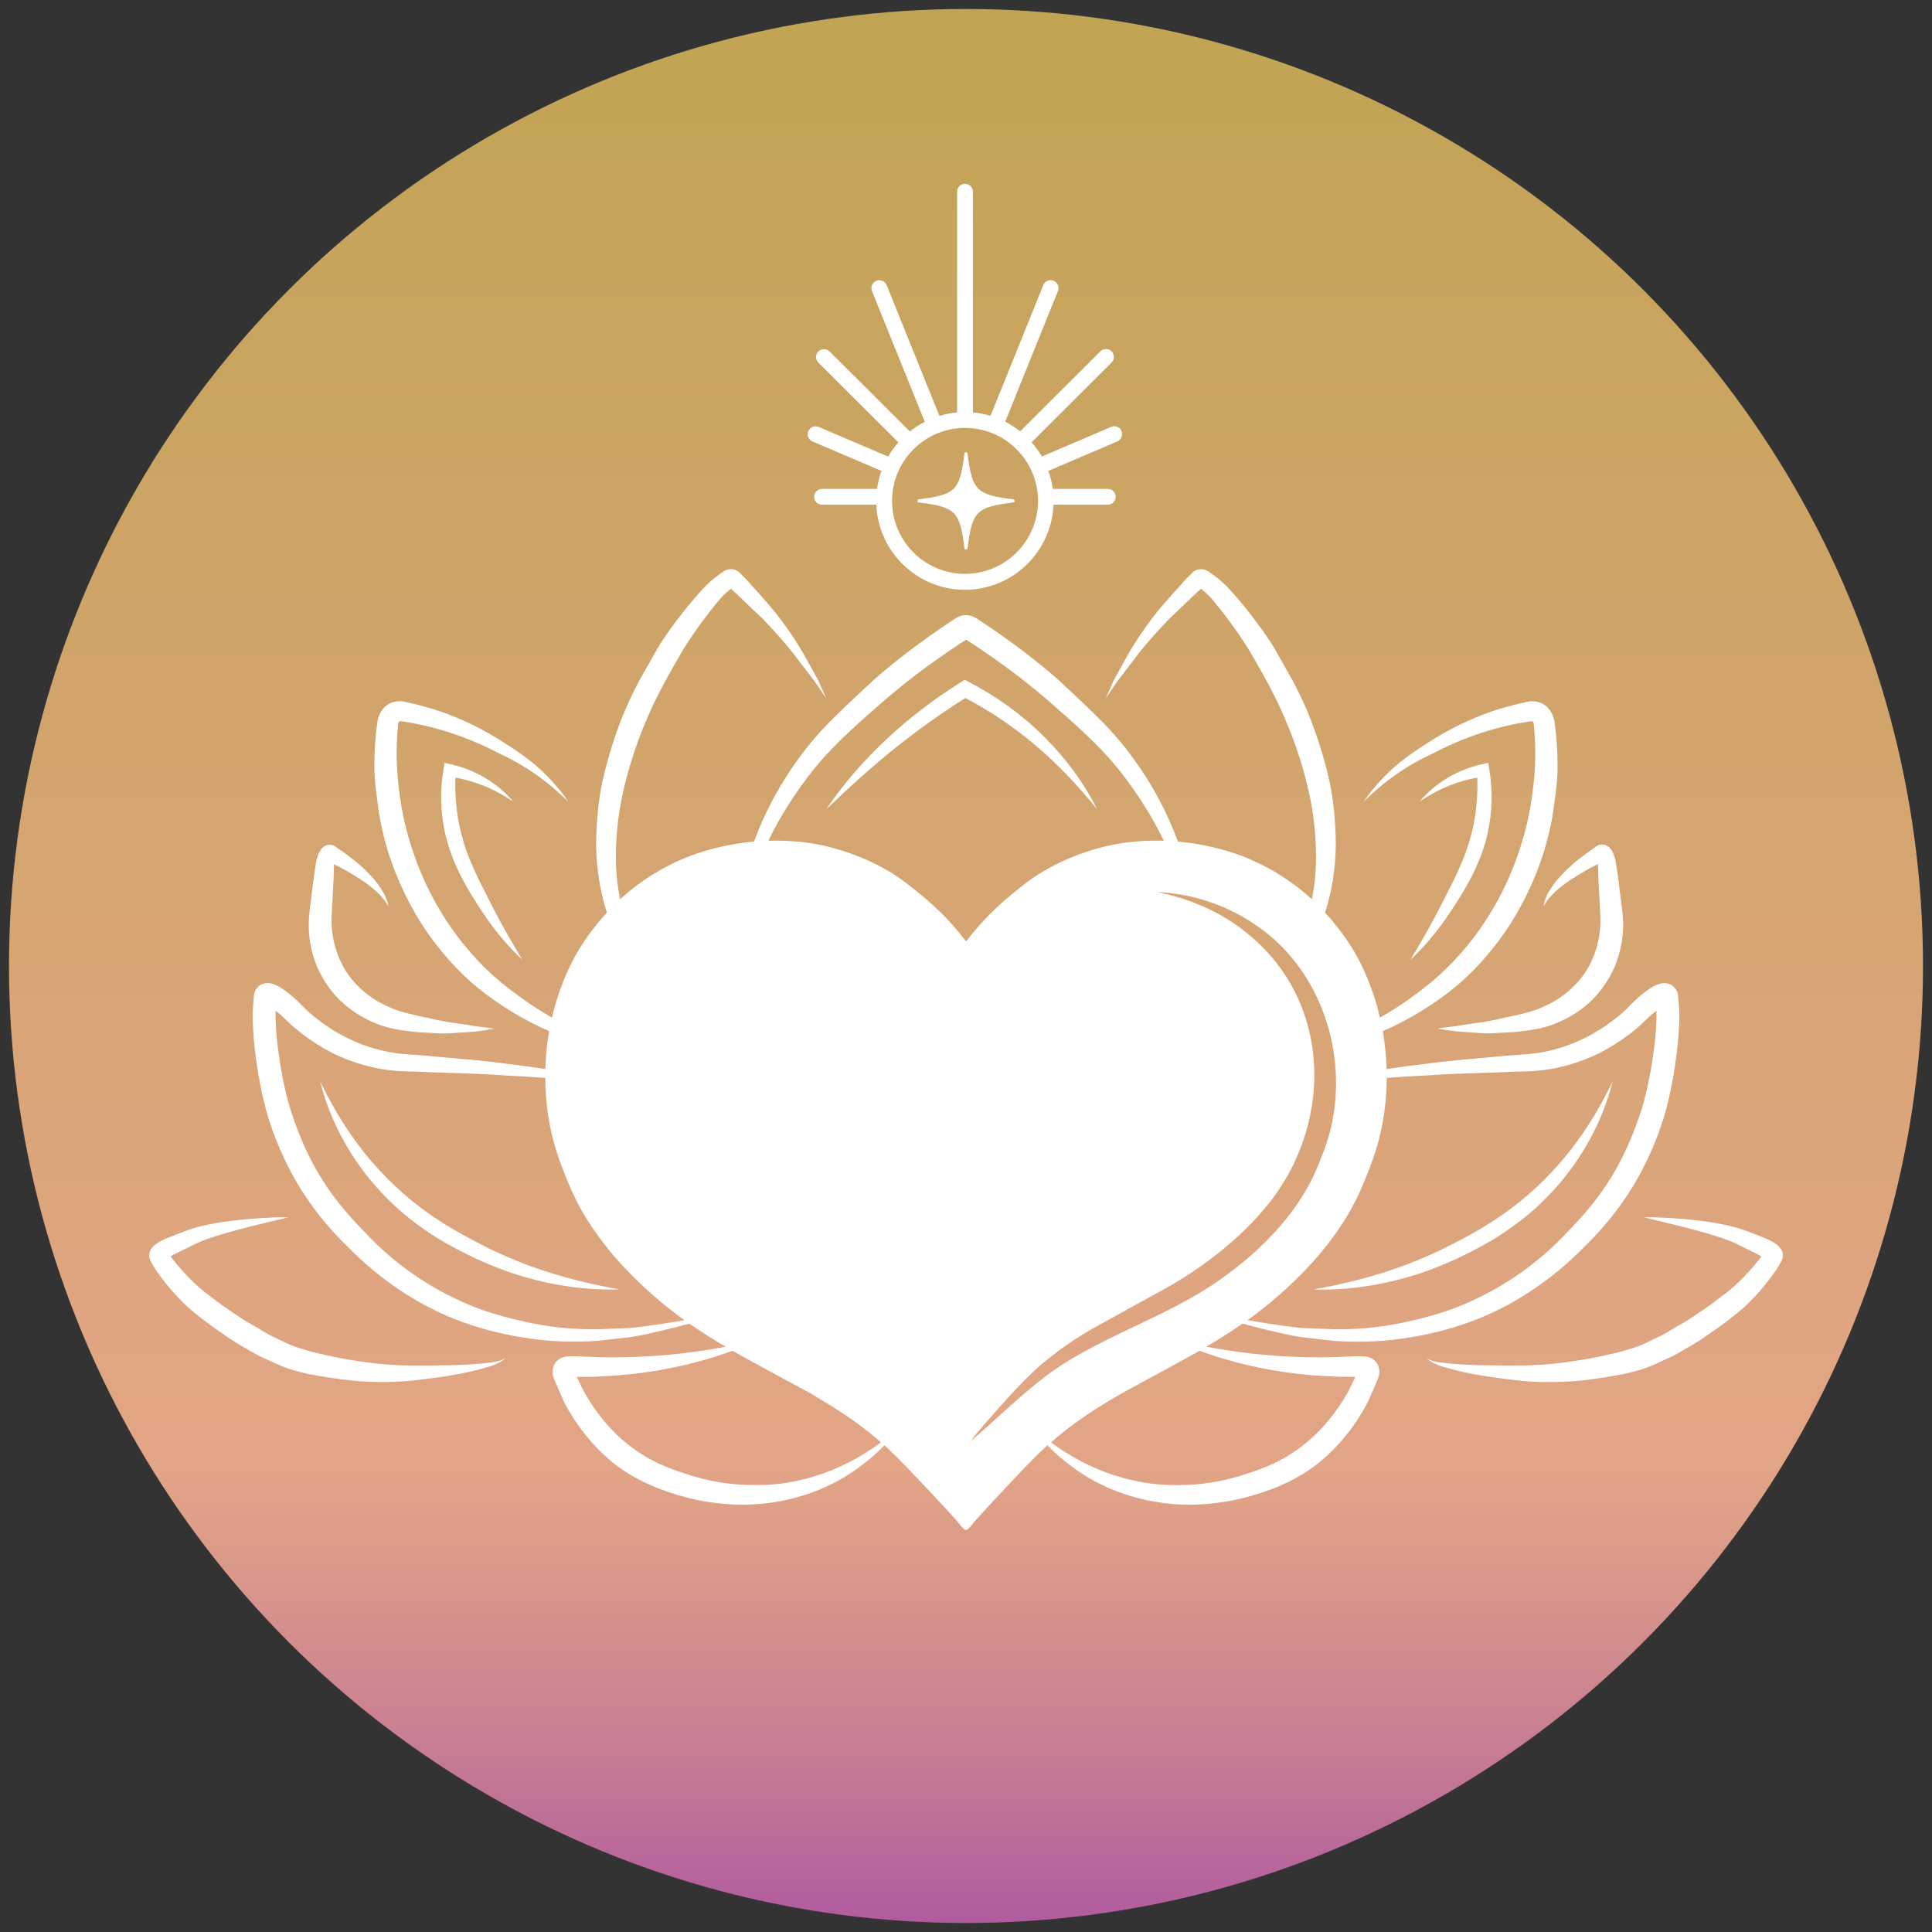
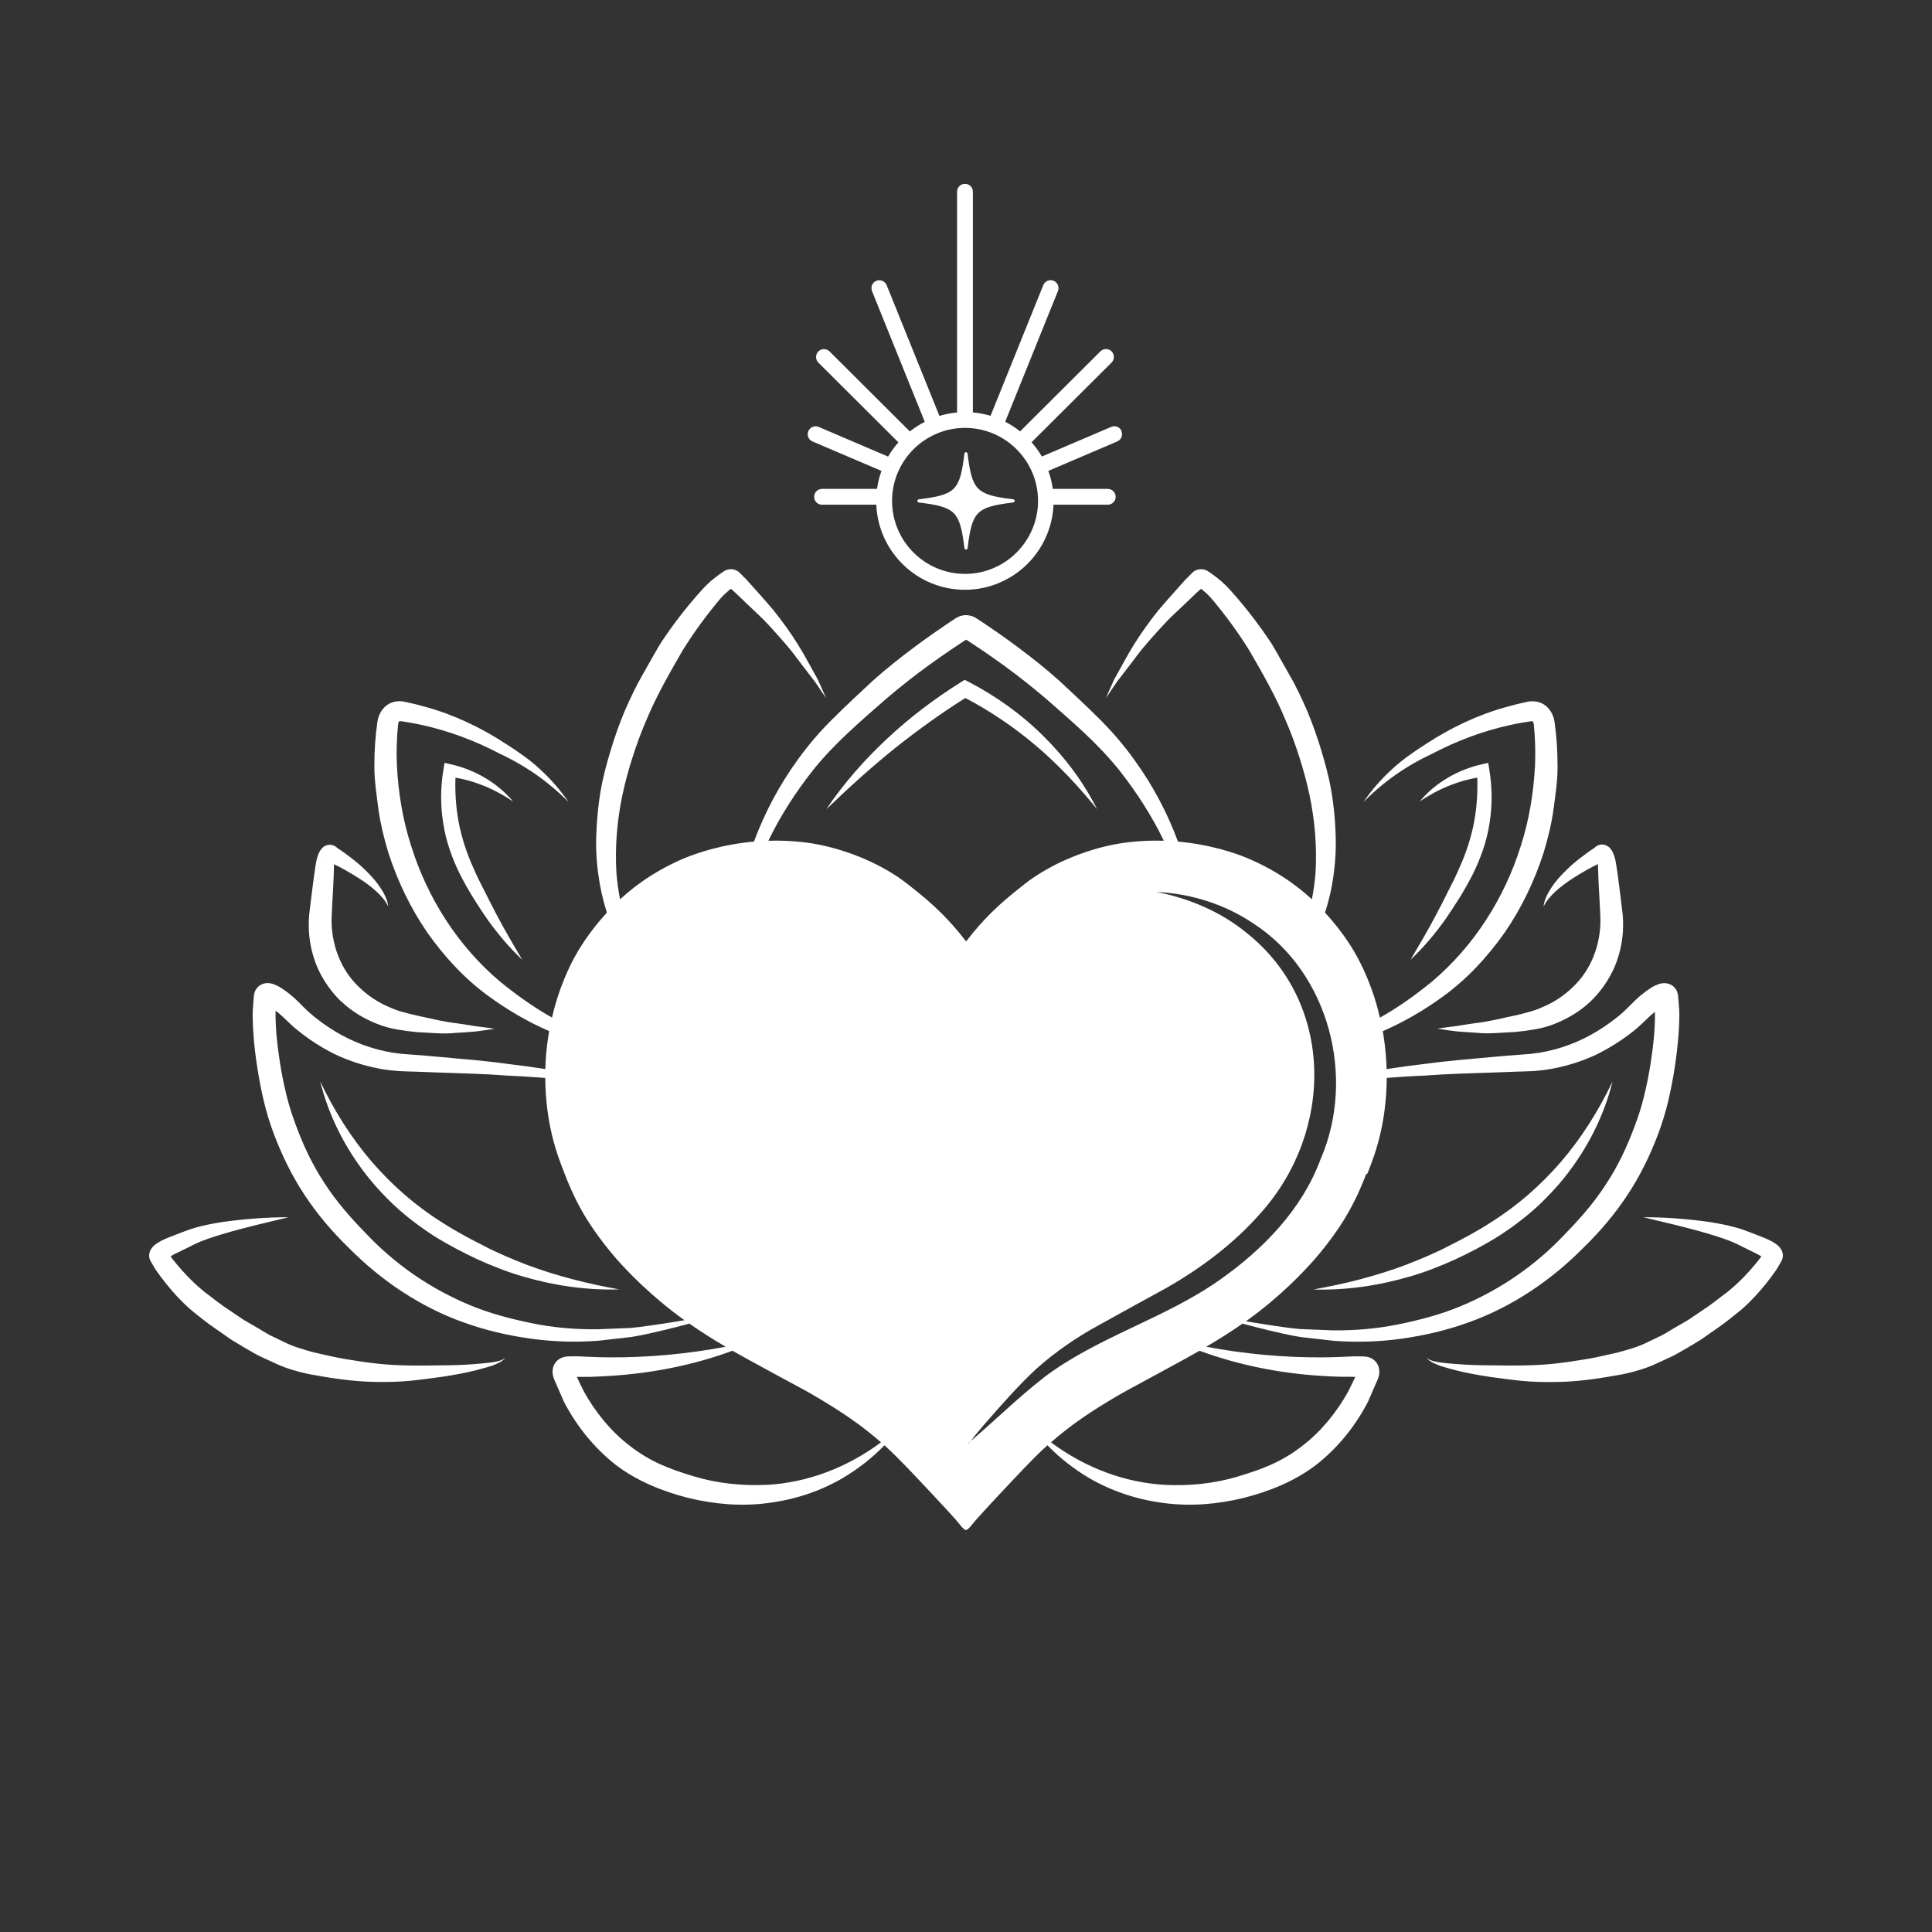
<svg xmlns="http://www.w3.org/2000/svg" id="Ebene_1" version="1.1" viewBox="0 0 283.46 283.46">
  <rect x="0" y="0" width="283.46" height="283.46" fill="#333333" stroke="none" />
  <defs>
    <style>
      .st0 {
        fill: #fff;
      }

      .st1 {
        fill: url(#Unbenannter_Verlauf_15);
      }
    </style>
    <linearGradient id="Unbenannter_Verlauf_15" data-name="Unbenannter Verlauf 15" x1="141.73" y1="282.15" x2="141.73" y2="1.32" gradientUnits="userSpaceOnUse">
      <stop offset="0" stop-color="#b15b9f" />
      <stop offset=".09" stop-color="#c77d93" />
      <stop offset=".19" stop-color="#da9a89" />
      <stop offset=".24" stop-color="#e2a586" />
      <stop offset="1" stop-color="#c1a453" />
    </linearGradient>
  </defs>
-   <circle class="st1" cx="141.73" cy="141.73" r="140.41" />
-   <path class="st0" d="M148.66,73.26h.07s.08.07.08.07c.04.04.06.1.06.15v.07l-.06.09s-.09.07-.15.08h0c-5.41.67-6.03,1.29-6.7,6.7v.07s-.08.08-.08.08c-.04.04-.1.06-.15.06h-.06l-.09-.06s-.07-.09-.08-.15c-.67-5.4-1.29-6.03-6.7-6.7h-.07s-.08-.08-.08-.08c-.03-.04-.05-.09-.05-.15v-.07l.06-.09s.08-.07.14-.07c5.41-.67,6.03-1.29,6.7-6.7v-.07s.07-.08.07-.08c.05-.04.1-.06.15-.06h.07l.09.06s.07.09.08.15c.67,5.4,1.29,6.03,6.7,6.7ZM164.56,63.24c-.25-.59-.93-.86-1.52-.61l-10.18,4.35c-.43-.75-.94-1.45-1.51-2.09l11.74-11.7c.45-.45.45-1.18,0-1.64-.45-.45-1.18-.45-1.64,0l-11.78,11.74c-.68-.54-1.41-1.01-2.19-1.41l7.74-19.18c.24-.59-.05-1.27-.64-1.51-.59-.24-1.27.05-1.51.64l-7.74,19.18c-.83-.25-1.7-.42-2.59-.5V28.13c0-.64-.52-1.16-1.16-1.16s-1.16.52-1.16,1.16v32.39c-.89.08-1.76.25-2.59.5l-7.74-19.18c-.24-.59-.92-.88-1.51-.64-.59.24-.88.91-.64,1.51l7.74,19.18c-.78.4-1.51.87-2.19,1.41l-11.78-11.74c-.45-.45-1.18-.45-1.64,0-.45.45-.45,1.19,0,1.64l11.74,11.7c-.57.65-1.07,1.34-1.51,2.09l-10.18-4.35c-.59-.25-1.27.02-1.52.61-.25.59.02,1.27.61,1.52l10.12,4.32c-.31.85-.53,1.73-.65,2.64h-8.07c-.64,0-1.16.52-1.16,1.16s.52,1.16,1.16,1.16h7.96c.29,6.93,6,12.48,13,12.48s12.71-5.55,13-12.48h7.96c.64,0,1.16-.52,1.16-1.16s-.52-1.16-1.16-1.16h-8.07c-.12-.92-.34-1.8-.65-2.64l10.11-4.32c.59-.25.86-.93.61-1.52ZM141.59,84.2c-5.91,0-10.71-4.81-10.71-10.71s4.81-10.71,10.71-10.71,10.71,4.81,10.71,10.71-4.81,10.71-10.71,10.71ZM69.53,200.15c-1.59.11-3.18.17-4.78.17-3.24.06-6.36.09-9.48-.26-1.56-.17-3.1-.41-4.65-.67-1.58-.26-3.05-.64-4.57-.97-1.51-.42-2.93-.8-4.3-1.49l-2.06-.99c-.68-.35-1.33-.79-2-1.17-.67-.4-1.35-.76-2.01-1.17l-1.94-1.31c-1.32-.84-2.52-1.84-3.76-2.76-1.17-.94-2.26-2.01-3.28-3.15-.5-.56-1.02-1.2-1.46-1.75-.07-.09-.14-.2-.21-.3.41-.26.91-.5,1.46-.76l2.15-1.06c1.32-.63,2.85-1.11,4.37-1.55,3.05-.9,6.19-1.61,9.33-2.37-3.24,0-6.46.25-9.7.7-1.62.26-3.22.55-4.88,1.12-.78.27-1.51.57-2.27.86-.73.29-1.57.57-2.43,1.13-.22.16-.45.29-.76.67-.13.18-.37.47-.42,1.07-.04.24.12.74.22.89l.08.14c.22.37.42.75.66,1.12.52.75.99,1.37,1.52,2.04,1.05,1.31,2.2,2.56,3.48,3.7,1.29,1.06,2.57,2.11,3.95,3.03l2.03,1.42c.7.45,1.42.86,2.13,1.29.73.41,1.43.85,2.18,1.22l2.31,1.06c1.52.72,3.23,1.2,4.83,1.55,3.31.6,6.51,1.11,9.84,1.15,1.65.03,3.3,0,4.94-.15,1.65-.16,3.23-.38,4.83-.6,1.6-.25,3.22-.52,4.8-.92.79-.2,1.57-.41,2.35-.65.77-.29,1.58-.59,2.13-1.2-.65.47-1.48.58-2.24.69-.79.09-1.59.16-2.39.22ZM24.49,184.75s-.02,0,.02-.03c-.01.01-.02.03-.02.03ZM50.12,146.97c1.5,1.44,3.35,2.52,5.23,3.26.93.38,1.97.65,2.95.82.99.16,1.9.29,2.86.38,1.93.09,3.84.32,5.75.11.95-.05,1.9-.11,2.84-.2.94-.11,1.88-.25,2.81-.4-.94-.15-1.87-.26-2.81-.38-.93-.16-1.85-.3-2.77-.43-1.85-.21-3.64-.66-5.42-1.04-.9-.19-1.82-.43-2.66-.66-.85-.24-1.59-.57-2.38-.93-1.56-.74-2.91-1.72-4.08-2.91-2.35-2.34-3.63-5.6-3.78-8.91-.03-.81.01-1.75.07-2.67l.15-2.77c.06-.92.08-1.85.11-2.78,0-.25.01-.46.03-.66.55.27,1.1.55,1.63.85.81.46,1.61.94,2.38,1.45.77.51,1.52,1.07,2.2,1.7.67.63,1.32,1.32,1.74,2.2-.12-.97-.59-1.89-1.13-2.71-.54-.84-1.2-1.59-1.9-2.29-.69-.71-1.43-1.37-2.21-1.97-.72-.56-1.44-1.1-2.23-1.61-.07-.06-.13-.13-.21-.18-.15-.1-.39-.22-.63-.27-.68-.13-1.25.27-1.45.52-.42.5-.47.79-.59,1.09-.2.56-.29,1.15-.35,1.59-.14.94-.28,1.88-.39,2.82l-.35,2.83c-.12.94-.25,1.87-.23,2.93,0,2.1.42,4.15,1.23,6.11.84,1.92,2.06,3.68,3.57,5.13ZM48.05,126.29s-.09-.05-.11-.07c-.03-.01-.05-.04-.06-.06l.17.13ZM70.98,182.78c-2.08-1.05-4.13-2.14-6.06-3.39-3.9-2.43-7.38-5.48-10.4-8.97-3.01-3.51-5.5-7.48-7.54-11.75,1.14,4.6,3.26,9,6.13,12.87,1.42,1.95,3.06,3.73,4.82,5.39,1.78,1.64,3.72,3.1,5.75,4.41,2.05,1.29,4.18,2.39,6.34,3.41,2.19.99,4.43,1.88,6.73,2.54,4.6,1.35,9.38,2.03,14.12,1.89-4.67-.82-9.2-1.98-13.55-3.6-2.16-.84-4.3-1.73-6.35-2.8ZM226.49,132.98c.42-.88,1.07-1.56,1.74-2.2.69-.62,1.43-1.18,2.2-1.7.78-.51,1.57-.99,2.38-1.45.53-.3,1.08-.58,1.63-.85.02.19.02.4.03.66.03.93.05,1.85.11,2.78l.15,2.77c.06.92.1,1.86.07,2.67-.15,3.32-1.43,6.58-3.78,8.91-1.17,1.19-2.52,2.18-4.08,2.91-.78.36-1.53.69-2.38.93-.84.24-1.76.48-2.66.66-1.78.38-3.57.84-5.42,1.04-.92.13-1.84.27-2.77.43-.93.11-1.87.23-2.81.38.93.15,1.87.3,2.81.4.94.08,1.89.14,2.84.2,1.91.21,3.81-.03,5.75-.11.96-.09,1.87-.21,2.86-.38.98-.17,2.02-.43,2.95-.82,1.88-.74,3.72-1.83,5.23-3.26,1.52-1.44,2.73-3.21,3.57-5.13.81-1.96,1.23-4.01,1.23-6.11.02-1.07-.11-1.99-.23-2.93l-.35-2.83c-.11-.94-.25-1.88-.39-2.82-.06-.44-.15-1.03-.35-1.59-.12-.3-.17-.59-.59-1.09-.2-.24-.77-.65-1.45-.52-.25.05-.48.17-.63.27-.07.06-.14.12-.21.19-.79.51-1.51,1.05-2.23,1.61-.78.6-1.52,1.26-2.21,1.97-.7.7-1.36,1.45-1.9,2.29-.54.82-1.01,1.74-1.13,2.71ZM235.59,126.16s-.03.05-.06.06c-.02.02-.07.05-.11.07l.17-.13ZM261.16,183.07c-.31-.38-.54-.51-.76-.67-.86-.55-1.7-.84-2.43-1.13-.76-.29-1.48-.59-2.27-.86-1.67-.56-3.27-.86-4.88-1.12-3.23-.45-6.46-.71-9.7-.7,3.14.76,6.28,1.47,9.33,2.37,1.51.44,3.05.92,4.37,1.55l2.15,1.06c.55.27,1.05.51,1.46.76-.07.1-.14.2-.21.3-.43.54-.95,1.19-1.46,1.75-1.02,1.15-2.11,2.21-3.28,3.15-1.24.91-2.44,1.92-3.76,2.76l-1.94,1.31c-.66.41-1.34.78-2.01,1.17-.67.39-1.32.82-2,1.17l-2.06.99c-1.37.69-2.79,1.07-4.3,1.49-1.52.33-2.99.71-4.57.97-1.55.26-3.09.5-4.65.67-3.12.34-6.24.31-9.48.26-1.6,0-3.18-.06-4.78-.17-.8-.05-1.6-.13-2.39-.22-.77-.11-1.59-.22-2.24-.69.55.61,1.36.91,2.13,1.2.78.24,1.56.45,2.35.65,1.58.4,3.19.67,4.8.92,1.6.22,3.19.44,4.83.6,1.64.16,3.29.18,4.94.15,3.33-.03,6.53-.55,9.84-1.15,1.6-.35,3.31-.83,4.83-1.55l2.31-1.06c.75-.37,1.45-.82,2.18-1.22.71-.43,1.44-.84,2.13-1.29l2.03-1.42c1.37-.92,2.65-1.97,3.95-3.03,1.28-1.14,2.43-2.39,3.48-3.7.53-.67,1.01-1.29,1.52-2.04.24-.37.44-.75.66-1.12l.08-.14c.1-.15.26-.65.22-.89-.04-.6-.28-.89-.42-1.07ZM258.97,184.75s-.01-.02-.02-.03c.04.04.06.07.02.03ZM216.31,120.45c-.45,2.39-1.2,4.71-2.23,6.97-.49,1.14-1.05,2.26-1.63,3.38-.56,1.14-1.14,2.27-1.73,3.38-1.17,2.23-2.46,4.42-3.77,6.63,1.88-1.76,3.55-3.74,5.05-5.84,1.48-2.13,2.84-4.27,4.04-6.61,1.16-2.34,2.1-4.88,2.49-7.52.44-2.62.41-5.31-.02-7.92l-.16-.99-.9.2c-3.58.79-6.88,2.74-9.15,5.45,1.48-.97,2.99-1.81,4.59-2.41,1.25-.5,2.55-.85,3.85-1.08.08,2.14-.06,4.28-.44,6.36ZM70.68,115.17c1.6.6,3.11,1.44,4.59,2.41-2.27-2.71-5.57-4.65-9.15-5.45l-.9-.2-.16.99c-.43,2.6-.46,5.29-.02,7.92.4,2.64,1.33,5.18,2.49,7.52,1.2,2.35,2.56,4.48,4.04,6.61,1.5,2.1,3.18,4.08,5.05,5.84-1.31-2.21-2.6-4.4-3.77-6.63-.58-1.11-1.16-2.24-1.73-3.38-.58-1.12-1.14-2.24-1.63-3.38-1.03-2.25-1.78-4.57-2.23-6.97-.37-2.09-.51-4.22-.44-6.36,1.3.23,2.6.58,3.85,1.08ZM160.97,118.74c-1.99-3.98-4.71-7.62-7.92-10.78-3.19-3.18-6.92-5.83-10.93-7.92l-.58-.3-.56.35c-3.87,2.43-7.54,5.2-10.86,8.32-3.33,3.11-6.36,6.56-8.89,10.33,3.27-3.15,6.59-6.16,10.07-8.96,3.32-2.64,6.75-5.12,10.34-7.37,3.63,1.9,7.05,4.22,10.2,6.87,3.33,2.8,6.33,6,9.13,9.45ZM206.82,187.3c2.31-.66,4.54-1.55,6.73-2.54,2.16-1.01,4.29-2.12,6.34-3.41,2.03-1.31,3.97-2.77,5.75-4.41,1.76-1.66,3.4-3.44,4.82-5.39,2.86-3.87,4.99-8.27,6.13-12.87-2.04,4.27-4.53,8.24-7.54,11.75-3.02,3.5-6.5,6.54-10.4,8.97-1.92,1.25-3.98,2.34-6.06,3.39-2.05,1.07-4.19,1.96-6.35,2.8-4.35,1.63-8.88,2.78-13.55,3.6,4.74.14,9.52-.54,14.12-1.89ZM186,195.15c1.6.38,3.16.75,4.83,1.02l4.92.56c3.29.24,6.66.14,9.96-.33,3.29-.47,6.55-1.22,9.73-2.37,6.33-2.25,12.1-6.14,16.8-10.89,2.37-2.29,4.62-4.91,6.48-7.73,1.89-2.82,3.38-5.91,4.57-9.05.58-1.56,1.1-3.22,1.48-4.87.39-1.64.7-3.28.95-4.93.25-1.65.45-3.31.57-5,.05-.85.1-1.68.1-2.55.01-.87-.1-1.77-.16-2.64l-.03-.33v-.04s-.04-.15-.04-.15c-.03-.11-.06-.21-.09-.32-.04-.11-.07-.19-.15-.32-.08-.13-.18-.26-.3-.38-.43-.47-1.12-.6-1.42-.58-.22,0-.32.02-.45.04-.13.02-.26.05-.33.08-.72.24-1.1.51-1.51.78-.2.13-.39.27-.58.42l-.5.39c-.37.3-.72.61-1.03.92-.63.61-1.15,1.17-1.7,1.66-.54.49-1.17.98-1.78,1.43-2.5,1.84-5.25,3.21-8.25,4.01-1.5.4-2.99.64-4.57.73-1.61.1-3.26.25-4.88.4-3.26.3-6.51.56-9.76,1.01-1.81.21-3.62.46-5.42.74-.04-1.36-.16-3.1-.48-5.09-.03-.16-.06-.32-.08-.48,3.12-1.35,6.1-3.09,8.88-5.12,3.51-2.55,6.5-5.79,9-9.34,2.47-3.59,4.36-7.53,5.7-11.67.63-2.08,1.16-4.19,1.46-6.34.27-2.15.64-4.3.6-6.48,0-2.2-.13-4.27-.46-6.55-.16-.78-.48-1.6-1.31-2.27-.84-.67-1.97-.71-2.67-.55-1.06.22-2.11.48-3.15.78-4.15,1.15-8.11,3.05-11.64,5.36-1.77,1.13-3.56,2.35-5.12,3.81-1.57,1.44-2.96,3.05-4.15,4.78,2.96-3.01,6.34-5.36,10.11-7.11,3.68-1.93,7.49-3.35,11.46-4.22.99-.22,1.99-.39,2.99-.54.31-.03.33.02.31.03,0-.02.13.2.15.43.19,1.87.26,3.99.18,5.97-.21,4.01-.85,8.02-2.09,11.85-2.39,7.66-6.88,14.73-13.06,19.93-2.37,1.94-4.9,3.75-7.61,5.27-.35-1.5-.7-2.64-.91-3.27-.37-1.12-1.12-3.2-2.33-5.47-.44-.83-1.97-3.6-4.81-6.66.57-1.81,1.01-3.66,1.25-5.56.29-2.04.38-4.13.29-6.17-.07-2.02-.27-4.09-.62-6.12-.34-2.03-.89-4.02-1.47-5.95-.58-1.94-1.27-3.88-2.05-5.76-.82-1.88-1.67-3.71-2.7-5.46l-1.5-2.65c-.5-.88-.99-1.78-1.58-2.6-1.14-1.68-2.36-3.31-3.65-4.88-.65-.78-1.3-1.55-1.99-2.3-.31-.35-.76-.78-1.19-1.17-.42-.35-.81-.66-1.23-.97l-.63-.44c-.64-.5-1.68-.49-2.31.06l-1.12,1.12-2.02,2.26c-.66.76-1.34,1.51-1.98,2.28-.63.79-1.24,1.59-1.82,2.41-1.17,1.63-2.24,3.34-3.19,5.1l-1.45,2.62-1.22,2.73,1.67-2.46,1.81-2.35c.61-.77,1.17-1.58,1.79-2.34.63-.76,1.27-1.5,1.93-2.23.65-.73,1.31-1.45,1.99-2.16.69-.69,1.42-1.35,2.12-2.02l2.11-2.02.57-.5.1.08c.36.3.72.63,1.04.94.27.31.54.57.86.98.61.75,1.22,1.51,1.8,2.28,1.17,1.54,2.26,3.14,3.28,4.78,1.93,3.32,3.88,6.72,5.34,10.28.77,1.77,1.43,3.56,2.01,5.41.6,1.86,1.09,3.69,1.49,5.56.78,3.72,1.1,7.61.87,11.38-.09,1.3-.29,2.6-.53,3.88-.67-.61-1.38-1.23-2.16-1.82-.92-.71-3.51-2.63-7.25-4.2-.73-.31-4.05-1.67-8.7-2.28-.53-.07-1.04-.12-1.54-.17-1.57-4.26-3.74-8.33-6.43-12.03-1.55-2.17-3.33-4.23-5.22-6.09-1.86-1.86-3.78-3.63-5.72-5.44-1.97-1.78-4.06-3.42-6.17-5-1.06-.79-2.13-1.56-3.22-2.31l-1.64-1.12-.83-.55-.47-.3c-.38-.22-.81-.35-1.25-.38-.44-.03-.88.06-1.28.24-.5.26-.46.27-.64.38l-.83.55-1.64,1.12c-1.09.75-2.16,1.52-3.22,2.31-2.12,1.58-4.2,3.22-6.18,4.99-1.94,1.81-3.87,3.58-5.73,5.44-1.9,1.85-3.68,3.91-5.24,6.07-2.72,3.73-4.91,7.82-6.5,12.12-.5.04-1.01.1-1.54.17-4.65.61-7.97,1.98-8.7,2.28-3.74,1.57-6.32,3.49-7.25,4.2-.77.6-1.49,1.21-2.16,1.82-.24-1.29-.43-2.58-.53-3.88-.23-3.77.09-7.66.87-11.38.4-1.87.89-3.7,1.49-5.56.58-1.85,1.24-3.64,2.01-5.41,1.46-3.56,3.42-6.95,5.34-10.28,1.02-1.64,2.11-3.24,3.28-4.78.58-.77,1.19-1.53,1.8-2.28.32-.41.58-.67.86-.98.32-.31.68-.64,1.04-.94l.1-.08.57.5,2.11,2.02c.7.67,1.43,1.33,2.12,2.02.68.7,1.34,1.42,1.99,2.16.66.73,1.3,1.47,1.93,2.23.63.76,1.18,1.57,1.79,2.34l1.81,2.35,1.67,2.46-1.22-2.73-1.45-2.62c-.95-1.77-2.02-3.47-3.19-5.1-.58-.82-1.2-1.62-1.82-2.41-.64-.78-1.32-1.52-1.98-2.28l-2.02-2.26-1.12-1.12c-.63-.56-1.67-.56-2.31-.06l-.63.44c-.42.31-.81.62-1.23.97-.43.4-.88.82-1.19,1.17-.68.75-1.34,1.52-1.99,2.3-1.29,1.57-2.51,3.19-3.65,4.88-.59.83-1.08,1.72-1.58,2.6l-1.5,2.65c-1.02,1.75-1.87,3.58-2.7,5.46-.78,1.88-1.47,3.82-2.05,5.76-.58,1.92-1.13,3.92-1.47,5.95-.35,2.02-.54,4.09-.62,6.12-.1,2.04,0,4.13.29,6.17.25,1.89.68,3.75,1.25,5.55-2.83,3.07-4.36,5.83-4.81,6.66-1.21,2.27-1.96,4.34-2.33,5.47-.21.62-.56,1.76-.91,3.27-2.71-1.53-5.23-3.33-7.61-5.27-6.18-5.2-10.67-12.27-13.06-19.93-1.24-3.83-1.89-7.85-2.09-11.85-.09-1.98-.01-4.1.18-5.97.02-.24.15-.45.15-.43-.02,0,0-.06.31-.03,1,.14,2,.32,2.99.54,3.97.87,7.79,2.29,11.46,4.22,3.76,1.75,7.15,4.11,10.11,7.11-1.19-1.73-2.58-3.34-4.15-4.78-1.55-1.46-3.35-2.68-5.12-3.81-3.53-2.31-7.49-4.21-11.64-5.36-1.04-.3-2.09-.56-3.15-.78-.7-.16-1.83-.12-2.67.55-.83.67-1.15,1.48-1.31,2.27-.33,2.28-.47,4.35-.46,6.55-.03,2.18.34,4.33.6,6.48.31,2.15.83,4.26,1.46,6.34,1.35,4.14,3.23,8.08,5.7,11.67,2.5,3.54,5.48,6.79,9,9.34,2.78,2.03,5.76,3.77,8.88,5.12-.03.16-.06.31-.08.48-.32,1.99-.45,3.73-.48,5.09-1.8-.28-3.61-.53-5.42-.74-3.25-.46-6.51-.71-9.76-1.01-1.62-.15-3.27-.3-4.88-.4-1.58-.09-3.07-.33-4.57-.73-3-.79-5.75-2.17-8.25-4.01-.62-.45-1.24-.95-1.78-1.43-.56-.5-1.08-1.05-1.7-1.66-.31-.3-.66-.62-1.03-.92l-.5-.39c-.19-.14-.37-.28-.58-.42-.41-.27-.79-.53-1.51-.78-.08-.03-.2-.06-.33-.08-.13-.02-.23-.05-.45-.04-.3-.02-.98.11-1.42.58-.11.12-.21.25-.3.38-.08.13-.1.2-.15.32-.04.1-.07.21-.09.32l-.03.15v.04s-.03.33-.03.33c-.06.88-.17,1.78-.16,2.64,0,.87.05,1.7.1,2.55.11,1.68.31,3.34.57,5,.25,1.65.56,3.29.95,4.93.38,1.65.9,3.31,1.48,4.87,1.19,3.14,2.68,6.23,4.57,9.05,1.86,2.83,4.11,5.44,6.48,7.73,4.7,4.75,10.47,8.64,16.8,10.89,3.17,1.15,6.43,1.9,9.73,2.37,3.3.47,6.67.57,9.96.33l4.92-.56c1.67-.27,3.23-.64,4.83-1.02,1.23-.3,2.46-.61,3.68-.94,2.01,1.41,3.81,2.5,5.33,3.39-5.66,1.07-11.35,1.59-17.04,1.56-.92,0-1.84-.03-2.76-.07l-1.38-.06c-.41-.03-1.08-.03-1.51-.02h-.35s-.28.03-.28.03c-.11,0-.23.02-.37.06-.25.06-.61.19-.94.46-.33.27-.6.7-.69,1.08-.17.78-.03,1.2.13,1.68l.29.67,1.17,2.69c1.84,3.52,4.33,6.66,7.52,9.19,3.2,2.47,7.04,3.98,10.75,4.92,3.82.93,7.79,1.26,11.69.74,3.88-.49,7.66-1.73,10.99-3.69,2.23-1.33,4.29-2.93,6.07-4.78.02.02.03.03.05.04,1.22,1.11,2.18,2.1,3.24,3.18.61.63,1.17,1.22,2.02,2.13.38.4.87.92,1.85,1.97,1.12,1.19,1.37,1.47,1.6,1.72.3.32.79.85,1.41,1.55.24.27.36.4.37.41.5.58.97,1.28,1.37,1.43l.05.02.05-.02c.4-.15.87-.85,1.37-1.43,0,0,.12-.14.37-.41.63-.69,1.11-1.22,1.41-1.55.23-.25.49-.53,1.6-1.72.98-1.05,1.47-1.57,1.85-1.97.85-.91,1.41-1.49,2.02-2.13,1.05-1.08,2.02-2.08,3.24-3.18.02-.02.03-.03.05-.04,1.78,1.84,3.84,3.45,6.07,4.78,3.34,1.96,7.12,3.2,10.99,3.69,3.9.52,7.87.19,11.69-.74,3.72-.94,7.56-2.45,10.75-4.92,3.19-2.52,5.68-5.66,7.52-9.19l1.17-2.69.29-.67c.17-.48.3-.91.13-1.68-.09-.38-.36-.81-.69-1.08-.33-.27-.68-.4-.94-.46-.15-.04-.27-.05-.37-.06l-.28-.02h-.35c-.43-.02-1.1-.01-1.51.01l-1.38.06c-.92.04-1.84.06-2.76.07-5.69.03-11.38-.49-17.04-1.56,1.52-.89,3.31-1.98,5.33-3.39,1.22.33,2.45.65,3.68.94ZM97.28,194.21c-1.6.22-3.24.49-4.8.63l-4.83.19c-3.22.03-6.39-.23-9.52-.87-3.12-.64-6.23-1.44-9.13-2.65-5.85-2.42-11.1-6.04-15.44-10.68-2.25-2.3-4.28-4.64-5.98-7.29-1.72-2.61-3.06-5.44-4.15-8.4-.56-1.49-1.03-2.94-1.4-4.46-.37-1.53-.69-3.09-.94-4.66-.4-2.57-.7-5.23-.66-7.72l.22.16c.27.2.53.43.81.69.55.51,1.16,1.13,1.84,1.71.69.58,1.36,1.08,2.06,1.58,1.41.98,2.88,1.85,4.48,2.56,1.58.69,3.22,1.23,4.9,1.6,1.66.38,3.42.58,5.1.6,1.64.03,3.25.13,4.88.17,3.25.11,6.5.19,9.73.44,1.85.08,3.7.2,5.55.34.02,3.47.51,6.13.72,7.18.59,2.93,1.4,5.03,2.1,6.83.46,1.18,1.22,3.11,2.51,5.42.35.63,1.7,2.99,4.23,6.08.63.76,3.25,3.91,7.54,7.47,1.16.96,2.27,1.81,3.33,2.57-1.05.18-2.1.35-3.15.51ZM83.52,202.08s-.04,0-.03,0c0,0,0,0,.04,0,0,0,0,0-.01,0ZM199.97,202.09s0,0-.03,0c0,0,0,0-.01,0,.03,0,.03,0,.04,0ZM200.64,172.16c.7-1.8,1.51-3.89,2.1-6.83.21-1.05.7-3.7.72-7.18,1.85-.14,3.7-.27,5.55-.34,3.23-.25,6.48-.33,9.73-.44,1.63-.04,3.24-.14,4.88-.17,1.67-.02,3.44-.22,5.1-.6,1.68-.37,3.32-.91,4.9-1.6,1.6-.72,3.07-1.59,4.48-2.56.71-.5,1.38-.99,2.06-1.58.67-.57,1.29-1.19,1.84-1.71.28-.26.54-.49.81-.69l.22-.16c.05,2.49-.26,5.16-.66,7.72-.25,1.57-.56,3.13-.94,4.66-.36,1.53-.84,2.97-1.4,4.46-1.1,2.96-2.43,5.79-4.15,8.4-1.7,2.64-3.73,4.99-5.98,7.29-4.33,4.64-9.59,8.26-15.44,10.68-2.91,1.21-6.01,2.02-9.13,2.65-3.13.63-6.3.9-9.52.87l-4.83-.19c-1.56-.13-3.2-.4-4.8-.63-1.05-.16-2.1-.33-3.15-.51,1.06-.77,2.17-1.61,3.33-2.57,4.29-3.56,6.91-6.71,7.54-7.47,2.54-3.09,3.88-5.45,4.23-6.08,1.29-2.31,2.05-4.24,2.51-5.42ZM112.46,217.85c-3.56.17-7.17-.2-10.59-1.22-.84-.25-1.72-.53-2.57-.83-.85-.3-1.67-.62-2.46-.98-1.59-.72-3.08-1.63-4.45-2.7-2.73-2.08-5.04-4.92-6.74-7.99l-1.03-2.12c.18,0,.36,0,.6,0h1.43c.95-.04,1.91-.08,2.86-.14,6.13-.38,12.23-1.58,17.95-3.69,1.22.7,3.16,1.75,6.72,3.69,3.62,1.96,4,2.13,5.53,3.04,3.99,2.34,6.16,3.98,6.96,4.59.58.45,1.48,1.15,2.59,2.12-4.97,3.7-10.82,5.93-16.81,6.24ZM141.76,138.07l-.03.04-.03-.04c-1.32-1.73-2.57-3.08-3.57-4.08-1.57-1.56-2.91-2.64-4.07-3.57-.79-.63-1.33-1.06-2.1-1.6-.38-.26-1.92-1.31-4.12-2.35-3.51-1.66-6.68-2.34-7.56-2.52-.92-.19-3.72-.71-7.54-.6,1.77-3.7,4.05-7.18,6.54-10.35,1.6-1.98,3.33-3.79,5.2-5.53,1.88-1.77,3.84-3.46,5.77-5.14,1.95-1.65,3.96-3.24,6.04-4.74,1.04-.75,2.09-1.49,3.15-2.21l1.6-1.07.71-.46.79.51,1.6,1.07c1.06.72,2.11,1.46,3.15,2.21,2.08,1.51,4.08,3.1,6.03,4.75,1.92,1.68,3.89,3.38,5.77,5.15,1.87,1.74,3.59,3.56,5.19,5.54,2.46,3.15,4.71,6.6,6.47,10.27-3.82-.11-6.62.41-7.54.6-.89.18-4.05.86-7.56,2.52-2.19,1.04-3.73,2.09-4.12,2.35-.78.54-1.32.97-2.1,1.6-1.16.93-2.5,2.01-4.07,3.57-1,1-2.25,2.35-3.57,4.08ZM193.96,201.87c.95.06,1.91.11,2.86.13h1.43c.24,0,.42.01.6.02l-1.03,2.12c-1.7,3.07-4.01,5.9-6.74,7.99-1.37,1.07-2.86,1.97-4.45,2.7-.8.36-1.62.69-2.46.98-.86.3-1.74.57-2.57.83-3.41,1.02-7.02,1.39-10.59,1.22-5.98-.31-11.83-2.53-16.81-6.24,1.1-.97,2.01-1.67,2.59-2.12.8-.62,2.97-2.25,6.96-4.59,1.54-.9,1.92-1.07,5.53-3.04,3.56-1.93,5.51-2.99,6.72-3.69,5.72,2.11,11.82,3.32,17.95,3.69ZM153.11,202.15c-3.68,2.85-7.09,6.22-10.69,9.29-.14.16-.29.31-.48.41.16-.14.32-.28.48-.41.26-.3.47-.67.74-.96l1.2-1.43c2.42-2.76,4.97-5.7,7.67-8.2,2.81-2.51,5.98-4.69,9.29-6.48,3.16-1.75,6.61-3.66,9.75-5.37,5.23-2.98,10.07-6.62,14.02-11.16,10.58-11.94,10.75-30.66-2.19-40.97-3.76-3.09-8.42-5.06-13.2-6,5.02.23,10,1.79,14.21,4.63,11.13,7.23,15.06,22.63,9.82,34.63-2.68,7.28-8.41,13.17-14.67,17.58-8.1,5.76-18.09,8.43-25.95,14.43Z" />
+   <path class="st0" d="M148.66,73.26h.07s.08.07.08.07c.04.04.06.1.06.15v.07l-.06.09s-.09.07-.15.08h0c-5.41.67-6.03,1.29-6.7,6.7v.07s-.08.08-.08.08c-.04.04-.1.06-.15.06h-.06l-.09-.06s-.07-.09-.08-.15c-.67-5.4-1.29-6.03-6.7-6.7h-.07s-.08-.08-.08-.08c-.03-.04-.05-.09-.05-.15v-.07l.06-.09s.08-.07.14-.07c5.41-.67,6.03-1.29,6.7-6.7v-.07s.07-.08.07-.08c.05-.04.1-.06.15-.06h.07l.09.06s.07.09.08.15c.67,5.4,1.29,6.03,6.7,6.7ZM164.56,63.24c-.25-.59-.93-.86-1.52-.61l-10.18,4.35c-.43-.75-.94-1.45-1.51-2.09l11.74-11.7c.45-.45.45-1.18,0-1.64-.45-.45-1.18-.45-1.64,0l-11.78,11.74c-.68-.54-1.41-1.01-2.19-1.41l7.74-19.18c.24-.59-.05-1.27-.64-1.51-.59-.24-1.27.05-1.51.64l-7.74,19.18c-.83-.25-1.7-.42-2.59-.5V28.13c0-.64-.52-1.16-1.16-1.16s-1.16.52-1.16,1.16v32.39c-.89.08-1.76.25-2.59.5l-7.74-19.18c-.24-.59-.92-.88-1.51-.64-.59.24-.88.91-.64,1.51l7.74,19.18c-.78.4-1.51.87-2.19,1.41l-11.78-11.74c-.45-.45-1.18-.45-1.64,0-.45.45-.45,1.19,0,1.64l11.74,11.7c-.57.65-1.07,1.34-1.51,2.09l-10.18-4.35c-.59-.25-1.27.02-1.52.61-.25.59.02,1.27.61,1.52l10.12,4.32c-.31.85-.53,1.73-.65,2.64h-8.07c-.64,0-1.16.52-1.16,1.16s.52,1.16,1.16,1.16h7.96c.29,6.93,6,12.48,13,12.48s12.71-5.55,13-12.48h7.96c.64,0,1.16-.52,1.16-1.16s-.52-1.16-1.16-1.16h-8.07c-.12-.92-.34-1.8-.65-2.64l10.11-4.32c.59-.25.86-.93.61-1.52ZM141.59,84.2c-5.91,0-10.71-4.81-10.71-10.71s4.81-10.71,10.71-10.71,10.71,4.81,10.71,10.71-4.81,10.71-10.71,10.71ZM69.53,200.15c-1.59.11-3.18.17-4.78.17-3.24.06-6.36.09-9.48-.26-1.56-.17-3.1-.41-4.65-.67-1.58-.26-3.05-.64-4.57-.97-1.51-.42-2.93-.8-4.3-1.49l-2.06-.99c-.68-.35-1.33-.79-2-1.17-.67-.4-1.35-.76-2.01-1.17l-1.94-1.31c-1.32-.84-2.52-1.84-3.76-2.76-1.17-.94-2.26-2.01-3.28-3.15-.5-.56-1.02-1.2-1.46-1.75-.07-.09-.14-.2-.21-.3.41-.26.91-.5,1.46-.76l2.15-1.06c1.32-.63,2.85-1.11,4.37-1.55,3.05-.9,6.19-1.61,9.33-2.37-3.24,0-6.46.25-9.7.7-1.62.26-3.22.55-4.88,1.12-.78.27-1.51.57-2.27.86-.73.29-1.57.57-2.43,1.13-.22.16-.45.29-.76.67-.13.18-.37.47-.42,1.07-.04.24.12.74.22.89l.08.14c.22.37.42.75.66,1.12.52.75.99,1.37,1.52,2.04,1.05,1.31,2.2,2.56,3.48,3.7,1.29,1.06,2.57,2.11,3.95,3.03l2.03,1.42c.7.45,1.42.86,2.13,1.29.73.41,1.43.85,2.18,1.22l2.31,1.06c1.52.72,3.23,1.2,4.83,1.55,3.31.6,6.51,1.11,9.84,1.15,1.65.03,3.3,0,4.94-.15,1.65-.16,3.23-.38,4.83-.6,1.6-.25,3.22-.52,4.8-.92.79-.2,1.57-.41,2.35-.65.77-.29,1.58-.59,2.13-1.2-.65.47-1.48.58-2.24.69-.79.09-1.59.16-2.39.22ZM24.49,184.75s-.02,0,.02-.03c-.01.01-.02.03-.02.03ZM50.12,146.97c1.5,1.44,3.35,2.52,5.23,3.26.93.38,1.97.65,2.95.82.99.16,1.9.29,2.86.38,1.93.09,3.84.32,5.75.11.95-.05,1.9-.11,2.84-.2.94-.11,1.88-.25,2.81-.4-.94-.15-1.87-.26-2.81-.38-.93-.16-1.85-.3-2.77-.43-1.85-.21-3.64-.66-5.42-1.04-.9-.19-1.82-.43-2.66-.66-.85-.24-1.59-.57-2.38-.93-1.56-.74-2.91-1.72-4.08-2.91-2.35-2.34-3.63-5.6-3.78-8.91-.03-.81.01-1.75.07-2.67l.15-2.77c.06-.92.08-1.85.11-2.78,0-.25.01-.46.03-.66.55.27,1.1.55,1.63.85.81.46,1.61.94,2.38,1.45.77.51,1.52,1.07,2.2,1.7.67.63,1.32,1.32,1.74,2.2-.12-.97-.59-1.89-1.13-2.71-.54-.84-1.2-1.59-1.9-2.29-.69-.71-1.43-1.37-2.21-1.97-.72-.56-1.44-1.1-2.23-1.61-.07-.06-.13-.13-.21-.18-.15-.1-.39-.22-.63-.27-.68-.13-1.25.27-1.45.52-.42.5-.47.79-.59,1.09-.2.56-.29,1.15-.35,1.59-.14.94-.28,1.88-.39,2.82l-.35,2.83c-.12.94-.25,1.87-.23,2.93,0,2.1.42,4.15,1.23,6.11.84,1.92,2.06,3.68,3.57,5.13ZM48.05,126.29s-.09-.05-.11-.07c-.03-.01-.05-.04-.06-.06l.17.13ZM70.98,182.78c-2.08-1.05-4.13-2.14-6.06-3.39-3.9-2.43-7.38-5.48-10.4-8.97-3.01-3.51-5.5-7.48-7.54-11.75,1.14,4.6,3.26,9,6.13,12.87,1.42,1.95,3.06,3.73,4.82,5.39,1.78,1.64,3.72,3.1,5.75,4.41,2.05,1.29,4.18,2.39,6.34,3.41,2.19.99,4.43,1.88,6.73,2.54,4.6,1.35,9.38,2.03,14.12,1.89-4.67-.82-9.2-1.98-13.55-3.6-2.16-.84-4.3-1.73-6.35-2.8ZM226.49,132.98c.42-.88,1.07-1.56,1.74-2.2.69-.62,1.43-1.18,2.2-1.7.78-.51,1.57-.99,2.38-1.45.53-.3,1.08-.58,1.63-.85.02.19.02.4.03.66.03.93.05,1.85.11,2.78l.15,2.77c.06.92.1,1.86.07,2.67-.15,3.32-1.43,6.58-3.78,8.91-1.17,1.19-2.52,2.18-4.08,2.91-.78.36-1.53.69-2.38.93-.84.24-1.76.48-2.66.66-1.78.38-3.57.84-5.42,1.04-.92.13-1.84.27-2.77.43-.93.11-1.87.23-2.81.38.93.15,1.87.3,2.81.4.94.08,1.89.14,2.84.2,1.91.21,3.81-.03,5.75-.11.96-.09,1.87-.21,2.86-.38.98-.17,2.02-.43,2.95-.82,1.88-.74,3.72-1.83,5.23-3.26,1.52-1.44,2.73-3.21,3.57-5.13.81-1.96,1.23-4.01,1.23-6.11.02-1.07-.11-1.99-.23-2.93l-.35-2.83c-.11-.94-.25-1.88-.39-2.82-.06-.44-.15-1.03-.35-1.59-.12-.3-.17-.59-.59-1.09-.2-.24-.77-.65-1.45-.52-.25.05-.48.17-.63.27-.07.06-.14.12-.21.19-.79.51-1.51,1.05-2.23,1.61-.78.6-1.52,1.26-2.21,1.97-.7.7-1.36,1.45-1.9,2.29-.54.82-1.01,1.74-1.13,2.71ZM235.59,126.16s-.03.05-.06.06c-.02.02-.07.05-.11.07l.17-.13ZM261.16,183.07c-.31-.38-.54-.51-.76-.67-.86-.55-1.7-.84-2.43-1.13-.76-.29-1.48-.59-2.27-.86-1.67-.56-3.27-.86-4.88-1.12-3.23-.45-6.46-.71-9.7-.7,3.14.76,6.28,1.47,9.33,2.37,1.51.44,3.05.92,4.37,1.55l2.15,1.06c.55.27,1.05.51,1.46.76-.07.1-.14.2-.21.3-.43.54-.95,1.19-1.46,1.75-1.02,1.15-2.11,2.21-3.28,3.15-1.24.91-2.44,1.92-3.76,2.76l-1.94,1.31c-.66.41-1.34.78-2.01,1.17-.67.39-1.32.82-2,1.17l-2.06.99c-1.37.69-2.79,1.07-4.3,1.49-1.52.33-2.99.71-4.57.97-1.55.26-3.09.5-4.65.67-3.12.34-6.24.31-9.48.26-1.6,0-3.18-.06-4.78-.17-.8-.05-1.6-.13-2.39-.22-.77-.11-1.59-.22-2.24-.69.55.61,1.36.91,2.13,1.2.78.24,1.56.45,2.35.65,1.58.4,3.19.67,4.8.92,1.6.22,3.19.44,4.83.6,1.64.16,3.29.18,4.94.15,3.33-.03,6.53-.55,9.84-1.15,1.6-.35,3.31-.83,4.83-1.55l2.31-1.06c.75-.37,1.45-.82,2.18-1.22.71-.43,1.44-.84,2.13-1.29l2.03-1.42c1.37-.92,2.65-1.97,3.95-3.03,1.28-1.14,2.43-2.39,3.48-3.7.53-.67,1.01-1.29,1.52-2.04.24-.37.44-.75.66-1.12l.08-.14c.1-.15.26-.65.22-.89-.04-.6-.28-.89-.42-1.07ZM258.97,184.75s-.01-.02-.02-.03c.04.04.06.07.02.03ZM216.31,120.45c-.45,2.39-1.2,4.71-2.23,6.97-.49,1.14-1.05,2.26-1.63,3.38-.56,1.14-1.14,2.27-1.73,3.38-1.17,2.23-2.46,4.42-3.77,6.63,1.88-1.76,3.55-3.74,5.05-5.84,1.48-2.13,2.84-4.27,4.04-6.61,1.16-2.34,2.1-4.88,2.49-7.52.44-2.62.41-5.31-.02-7.92l-.16-.99-.9.2c-3.58.79-6.88,2.74-9.15,5.45,1.48-.97,2.99-1.81,4.59-2.41,1.25-.5,2.55-.85,3.85-1.08.08,2.14-.06,4.28-.44,6.36ZM70.68,115.17c1.6.6,3.11,1.44,4.59,2.41-2.27-2.71-5.57-4.65-9.15-5.45l-.9-.2-.16.99c-.43,2.6-.46,5.29-.02,7.92.4,2.64,1.33,5.18,2.49,7.52,1.2,2.35,2.56,4.48,4.04,6.61,1.5,2.1,3.18,4.08,5.05,5.84-1.31-2.21-2.6-4.4-3.77-6.63-.58-1.11-1.16-2.24-1.73-3.38-.58-1.12-1.14-2.24-1.63-3.38-1.03-2.25-1.78-4.57-2.23-6.97-.37-2.09-.51-4.22-.44-6.36,1.3.23,2.6.58,3.85,1.08ZM160.97,118.74c-1.99-3.98-4.71-7.62-7.92-10.78-3.19-3.18-6.92-5.83-10.93-7.92l-.58-.3-.56.35c-3.87,2.43-7.54,5.2-10.86,8.32-3.33,3.11-6.36,6.56-8.89,10.33,3.27-3.15,6.59-6.16,10.07-8.96,3.32-2.64,6.75-5.12,10.34-7.37,3.63,1.9,7.05,4.22,10.2,6.87,3.33,2.8,6.33,6,9.13,9.45ZM206.82,187.3c2.31-.66,4.54-1.55,6.73-2.54,2.16-1.01,4.29-2.12,6.34-3.41,2.03-1.31,3.97-2.77,5.75-4.41,1.76-1.66,3.4-3.44,4.82-5.39,2.86-3.87,4.99-8.27,6.13-12.87-2.04,4.27-4.53,8.24-7.54,11.75-3.02,3.5-6.5,6.54-10.4,8.97-1.92,1.25-3.98,2.34-6.06,3.39-2.05,1.07-4.19,1.96-6.35,2.8-4.35,1.63-8.88,2.78-13.55,3.6,4.74.14,9.52-.54,14.12-1.89ZM186,195.15c1.6.38,3.16.75,4.83,1.02l4.92.56c3.29.24,6.66.14,9.96-.33,3.29-.47,6.55-1.22,9.73-2.37,6.33-2.25,12.1-6.14,16.8-10.89,2.37-2.29,4.62-4.91,6.48-7.73,1.89-2.82,3.38-5.91,4.57-9.05.58-1.56,1.1-3.22,1.48-4.87.39-1.64.7-3.28.95-4.93.25-1.65.45-3.31.57-5,.05-.85.1-1.68.1-2.55.01-.87-.1-1.77-.16-2.64l-.03-.33v-.04s-.04-.15-.04-.15c-.03-.11-.06-.21-.09-.32-.04-.11-.07-.19-.15-.32-.08-.13-.18-.26-.3-.38-.43-.47-1.12-.6-1.42-.58-.22,0-.32.02-.45.04-.13.02-.26.05-.33.08-.72.24-1.1.51-1.51.78-.2.13-.39.27-.58.42l-.5.39c-.37.3-.72.61-1.03.92-.63.61-1.15,1.17-1.7,1.66-.54.49-1.17.98-1.78,1.43-2.5,1.84-5.25,3.21-8.25,4.01-1.5.4-2.99.64-4.57.73-1.61.1-3.26.25-4.88.4-3.26.3-6.51.56-9.76,1.01-1.81.21-3.62.46-5.42.74-.04-1.36-.16-3.1-.48-5.09-.03-.16-.06-.32-.08-.48,3.12-1.35,6.1-3.09,8.88-5.12,3.51-2.55,6.5-5.79,9-9.34,2.47-3.59,4.36-7.53,5.7-11.67.63-2.08,1.16-4.19,1.46-6.34.27-2.15.64-4.3.6-6.48,0-2.2-.13-4.27-.46-6.55-.16-.78-.48-1.6-1.31-2.27-.84-.67-1.97-.71-2.67-.55-1.06.22-2.11.48-3.15.78-4.15,1.15-8.11,3.05-11.64,5.36-1.77,1.13-3.56,2.35-5.12,3.81-1.57,1.44-2.96,3.05-4.15,4.78,2.96-3.01,6.34-5.36,10.11-7.11,3.68-1.93,7.49-3.35,11.46-4.22.99-.22,1.99-.39,2.99-.54.31-.03.33.02.31.03,0-.02.13.2.15.43.19,1.87.26,3.99.18,5.97-.21,4.01-.85,8.02-2.09,11.85-2.39,7.66-6.88,14.73-13.06,19.93-2.37,1.94-4.9,3.75-7.61,5.27-.35-1.5-.7-2.64-.91-3.27-.37-1.12-1.12-3.2-2.33-5.47-.44-.83-1.97-3.6-4.81-6.66.57-1.81,1.01-3.66,1.25-5.56.29-2.04.38-4.13.29-6.17-.07-2.02-.27-4.09-.62-6.12-.34-2.03-.89-4.02-1.47-5.95-.58-1.94-1.27-3.88-2.05-5.76-.82-1.88-1.67-3.71-2.7-5.46l-1.5-2.65c-.5-.88-.99-1.78-1.58-2.6-1.14-1.68-2.36-3.31-3.65-4.88-.65-.78-1.3-1.55-1.99-2.3-.31-.35-.76-.78-1.19-1.17-.42-.35-.81-.66-1.23-.97l-.63-.44c-.64-.5-1.68-.49-2.31.06l-1.12,1.12-2.02,2.26c-.66.76-1.34,1.51-1.98,2.28-.63.79-1.24,1.59-1.82,2.41-1.17,1.63-2.24,3.34-3.19,5.1l-1.45,2.62-1.22,2.73,1.67-2.46,1.81-2.35c.61-.77,1.17-1.58,1.79-2.34.63-.76,1.27-1.5,1.93-2.23.65-.73,1.31-1.45,1.99-2.16.69-.69,1.42-1.35,2.12-2.02l2.11-2.02.57-.5.1.08c.36.3.72.63,1.04.94.27.31.54.57.86.98.61.75,1.22,1.51,1.8,2.28,1.17,1.54,2.26,3.14,3.28,4.78,1.93,3.32,3.88,6.72,5.34,10.28.77,1.77,1.43,3.56,2.01,5.41.6,1.86,1.09,3.69,1.49,5.56.78,3.72,1.1,7.61.87,11.38-.09,1.3-.29,2.6-.53,3.88-.67-.61-1.38-1.23-2.16-1.82-.92-.71-3.51-2.63-7.25-4.2-.73-.31-4.05-1.67-8.7-2.28-.53-.07-1.04-.12-1.54-.17-1.57-4.26-3.74-8.33-6.43-12.03-1.55-2.17-3.33-4.23-5.22-6.09-1.86-1.86-3.78-3.63-5.72-5.44-1.97-1.78-4.06-3.42-6.17-5-1.06-.79-2.13-1.56-3.22-2.31l-1.64-1.12-.83-.55-.47-.3c-.38-.22-.81-.35-1.25-.38-.44-.03-.88.06-1.28.24-.5.26-.46.27-.64.38l-.83.55-1.64,1.12c-1.09.75-2.16,1.52-3.22,2.31-2.12,1.58-4.2,3.22-6.18,4.99-1.94,1.81-3.87,3.58-5.73,5.44-1.9,1.85-3.68,3.91-5.24,6.07-2.72,3.73-4.91,7.82-6.5,12.12-.5.04-1.01.1-1.54.17-4.65.61-7.97,1.98-8.7,2.28-3.74,1.57-6.32,3.49-7.25,4.2-.77.6-1.49,1.21-2.16,1.82-.24-1.29-.43-2.58-.53-3.88-.23-3.77.09-7.66.87-11.38.4-1.87.89-3.7,1.49-5.56.58-1.85,1.24-3.64,2.01-5.41,1.46-3.56,3.42-6.95,5.34-10.28,1.02-1.64,2.11-3.24,3.28-4.78.58-.77,1.19-1.53,1.8-2.28.32-.41.58-.67.86-.98.32-.31.68-.64,1.04-.94l.1-.08.57.5,2.11,2.02c.7.67,1.43,1.33,2.12,2.02.68.7,1.34,1.42,1.99,2.16.66.73,1.3,1.47,1.93,2.23.63.76,1.18,1.57,1.79,2.34l1.81,2.35,1.67,2.46-1.22-2.73-1.45-2.62c-.95-1.77-2.02-3.47-3.19-5.1-.58-.82-1.2-1.62-1.82-2.41-.64-.78-1.32-1.52-1.98-2.28l-2.02-2.26-1.12-1.12c-.63-.56-1.67-.56-2.31-.06l-.63.44c-.42.31-.81.62-1.23.97-.43.4-.88.82-1.19,1.17-.68.75-1.34,1.52-1.99,2.3-1.29,1.57-2.51,3.19-3.65,4.88-.59.83-1.08,1.72-1.58,2.6l-1.5,2.65c-1.02,1.75-1.87,3.58-2.7,5.46-.78,1.88-1.47,3.82-2.05,5.76-.58,1.92-1.13,3.92-1.47,5.95-.35,2.02-.54,4.09-.62,6.12-.1,2.04,0,4.13.29,6.17.25,1.89.68,3.75,1.25,5.55-2.83,3.07-4.36,5.83-4.81,6.66-1.21,2.27-1.96,4.34-2.33,5.47-.21.62-.56,1.76-.91,3.27-2.71-1.53-5.23-3.33-7.61-5.27-6.18-5.2-10.67-12.27-13.06-19.93-1.24-3.83-1.89-7.85-2.09-11.85-.09-1.98-.01-4.1.18-5.97.02-.24.15-.45.15-.43-.02,0,0-.06.31-.03,1,.14,2,.32,2.99.54,3.97.87,7.79,2.29,11.46,4.22,3.76,1.75,7.15,4.11,10.11,7.11-1.19-1.73-2.58-3.34-4.15-4.78-1.55-1.46-3.35-2.68-5.12-3.81-3.53-2.31-7.49-4.21-11.64-5.36-1.04-.3-2.09-.56-3.15-.78-.7-.16-1.83-.12-2.67.55-.83.67-1.15,1.48-1.31,2.27-.33,2.28-.47,4.35-.46,6.55-.03,2.18.34,4.33.6,6.48.31,2.15.83,4.26,1.46,6.34,1.35,4.14,3.23,8.08,5.7,11.67,2.5,3.54,5.48,6.79,9,9.34,2.78,2.03,5.76,3.77,8.88,5.12-.03.16-.06.31-.08.48-.32,1.99-.45,3.73-.48,5.09-1.8-.28-3.61-.53-5.42-.74-3.25-.46-6.51-.71-9.76-1.01-1.62-.15-3.27-.3-4.88-.4-1.58-.09-3.07-.33-4.57-.73-3-.79-5.75-2.17-8.25-4.01-.62-.45-1.24-.95-1.78-1.43-.56-.5-1.08-1.05-1.7-1.66-.31-.3-.66-.62-1.03-.92l-.5-.39c-.19-.14-.37-.28-.58-.42-.41-.27-.79-.53-1.51-.78-.08-.03-.2-.06-.33-.08-.13-.02-.23-.05-.45-.04-.3-.02-.98.11-1.42.58-.11.12-.21.25-.3.38-.08.13-.1.2-.15.32-.04.1-.07.21-.09.32l-.03.15v.04s-.03.33-.03.33c-.06.88-.17,1.78-.16,2.64,0,.87.05,1.7.1,2.55.11,1.68.31,3.34.57,5,.25,1.65.56,3.29.95,4.93.38,1.65.9,3.31,1.48,4.87,1.19,3.14,2.68,6.23,4.57,9.05,1.86,2.83,4.11,5.44,6.48,7.73,4.7,4.75,10.47,8.64,16.8,10.89,3.17,1.15,6.43,1.9,9.73,2.37,3.3.47,6.67.57,9.96.33l4.92-.56c1.67-.27,3.23-.64,4.83-1.02,1.23-.3,2.46-.61,3.68-.94,2.01,1.41,3.81,2.5,5.33,3.39-5.66,1.07-11.35,1.59-17.04,1.56-.92,0-1.84-.03-2.76-.07l-1.38-.06c-.41-.03-1.08-.03-1.51-.02h-.35s-.28.03-.28.03c-.11,0-.23.02-.37.06-.25.06-.61.19-.94.46-.33.27-.6.7-.69,1.08-.17.78-.03,1.2.13,1.68l.29.67,1.17,2.69c1.84,3.52,4.33,6.66,7.52,9.19,3.2,2.47,7.04,3.98,10.75,4.92,3.82.93,7.79,1.26,11.69.74,3.88-.49,7.66-1.73,10.99-3.69,2.23-1.33,4.29-2.93,6.07-4.78.02.02.03.03.05.04,1.22,1.11,2.18,2.1,3.24,3.18.61.63,1.17,1.22,2.02,2.13.38.4.87.92,1.85,1.97,1.12,1.19,1.37,1.47,1.6,1.72.3.32.79.85,1.41,1.55.24.27.36.4.37.41.5.58.97,1.28,1.37,1.43l.05.02.05-.02c.4-.15.87-.85,1.37-1.43,0,0,.12-.14.37-.41.63-.69,1.11-1.22,1.41-1.55.23-.25.49-.53,1.6-1.72.98-1.05,1.47-1.57,1.85-1.97.85-.91,1.41-1.49,2.02-2.13,1.05-1.08,2.02-2.08,3.24-3.18.02-.02.03-.03.05-.04,1.78,1.84,3.84,3.45,6.07,4.78,3.34,1.96,7.12,3.2,10.99,3.69,3.9.52,7.87.19,11.69-.74,3.72-.94,7.56-2.45,10.75-4.92,3.19-2.52,5.68-5.66,7.52-9.19l1.17-2.69.29-.67c.17-.48.3-.91.13-1.68-.09-.38-.36-.81-.69-1.08-.33-.27-.68-.4-.94-.46-.15-.04-.27-.05-.37-.06l-.28-.02h-.35c-.43-.02-1.1-.01-1.51.01l-1.38.06c-.92.04-1.84.06-2.76.07-5.69.03-11.38-.49-17.04-1.56,1.52-.89,3.31-1.98,5.33-3.39,1.22.33,2.45.65,3.68.94ZM97.28,194.21c-1.6.22-3.24.49-4.8.63l-4.83.19c-3.22.03-6.39-.23-9.52-.87-3.12-.64-6.23-1.44-9.13-2.65-5.85-2.42-11.1-6.04-15.44-10.68-2.25-2.3-4.28-4.64-5.98-7.29-1.72-2.61-3.06-5.44-4.15-8.4-.56-1.49-1.03-2.94-1.4-4.46-.37-1.53-.69-3.09-.94-4.66-.4-2.57-.7-5.23-.66-7.72l.22.16c.27.2.53.43.81.69.55.51,1.16,1.13,1.84,1.71.69.58,1.36,1.08,2.06,1.58,1.41.98,2.88,1.85,4.48,2.56,1.58.69,3.22,1.23,4.9,1.6,1.66.38,3.42.58,5.1.6,1.64.03,3.25.13,4.88.17,3.25.11,6.5.19,9.73.44,1.85.08,3.7.2,5.55.34.02,3.47.51,6.13.72,7.18.59,2.93,1.4,5.03,2.1,6.83.46,1.18,1.22,3.11,2.51,5.42.35.63,1.7,2.99,4.23,6.08.63.76,3.25,3.91,7.54,7.47,1.16.96,2.27,1.81,3.33,2.57-1.05.18-2.1.35-3.15.51ZM83.52,202.08s-.04,0-.03,0c0,0,0,0,.04,0,0,0,0,0-.01,0ZM199.97,202.09s0,0-.03,0c0,0,0,0-.01,0,.03,0,.03,0,.04,0ZM200.64,172.16c.7-1.8,1.51-3.89,2.1-6.83.21-1.05.7-3.7.72-7.18,1.85-.14,3.7-.27,5.55-.34,3.23-.25,6.48-.33,9.73-.44,1.63-.04,3.24-.14,4.88-.17,1.67-.02,3.44-.22,5.1-.6,1.68-.37,3.32-.91,4.9-1.6,1.6-.72,3.07-1.59,4.48-2.56.71-.5,1.38-.99,2.06-1.58.67-.57,1.29-1.19,1.84-1.71.28-.26.54-.49.81-.69c.05,2.49-.26,5.16-.66,7.72-.25,1.57-.56,3.13-.94,4.66-.36,1.53-.84,2.97-1.4,4.46-1.1,2.96-2.43,5.79-4.15,8.4-1.7,2.64-3.73,4.99-5.98,7.29-4.33,4.64-9.59,8.26-15.44,10.68-2.91,1.21-6.01,2.02-9.13,2.65-3.13.63-6.3.9-9.52.87l-4.83-.19c-1.56-.13-3.2-.4-4.8-.63-1.05-.16-2.1-.33-3.15-.51,1.06-.77,2.17-1.61,3.33-2.57,4.29-3.56,6.91-6.71,7.54-7.47,2.54-3.09,3.88-5.45,4.23-6.08,1.29-2.31,2.05-4.24,2.51-5.42ZM112.46,217.85c-3.56.17-7.17-.2-10.59-1.22-.84-.25-1.72-.53-2.57-.83-.85-.3-1.67-.62-2.46-.98-1.59-.72-3.08-1.63-4.45-2.7-2.73-2.08-5.04-4.92-6.74-7.99l-1.03-2.12c.18,0,.36,0,.6,0h1.43c.95-.04,1.91-.08,2.86-.14,6.13-.38,12.23-1.58,17.95-3.69,1.22.7,3.16,1.75,6.72,3.69,3.62,1.96,4,2.13,5.53,3.04,3.99,2.34,6.16,3.98,6.96,4.59.58.45,1.48,1.15,2.59,2.12-4.97,3.7-10.82,5.93-16.81,6.24ZM141.76,138.07l-.03.04-.03-.04c-1.32-1.73-2.57-3.08-3.57-4.08-1.57-1.56-2.91-2.64-4.07-3.57-.79-.63-1.33-1.06-2.1-1.6-.38-.26-1.92-1.31-4.12-2.35-3.51-1.66-6.68-2.34-7.56-2.52-.92-.19-3.72-.71-7.54-.6,1.77-3.7,4.05-7.18,6.54-10.35,1.6-1.98,3.33-3.79,5.2-5.53,1.88-1.77,3.84-3.46,5.77-5.14,1.95-1.65,3.96-3.24,6.04-4.74,1.04-.75,2.09-1.49,3.15-2.21l1.6-1.07.71-.46.79.51,1.6,1.07c1.06.72,2.11,1.46,3.15,2.21,2.08,1.51,4.08,3.1,6.03,4.75,1.92,1.68,3.89,3.38,5.77,5.15,1.87,1.74,3.59,3.56,5.19,5.54,2.46,3.15,4.71,6.6,6.47,10.27-3.82-.11-6.62.41-7.54.6-.89.18-4.05.86-7.56,2.52-2.19,1.04-3.73,2.09-4.12,2.35-.78.54-1.32.97-2.1,1.6-1.16.93-2.5,2.01-4.07,3.57-1,1-2.25,2.35-3.57,4.08ZM193.96,201.87c.95.06,1.91.11,2.86.13h1.43c.24,0,.42.01.6.02l-1.03,2.12c-1.7,3.07-4.01,5.9-6.74,7.99-1.37,1.07-2.86,1.97-4.45,2.7-.8.36-1.62.69-2.46.98-.86.3-1.74.57-2.57.83-3.41,1.02-7.02,1.39-10.59,1.22-5.98-.31-11.83-2.53-16.81-6.24,1.1-.97,2.01-1.67,2.59-2.12.8-.62,2.97-2.25,6.96-4.59,1.54-.9,1.92-1.07,5.53-3.04,3.56-1.93,5.51-2.99,6.72-3.69,5.72,2.11,11.82,3.32,17.95,3.69ZM153.11,202.15c-3.68,2.85-7.09,6.22-10.69,9.29-.14.16-.29.31-.48.41.16-.14.32-.28.48-.41.26-.3.47-.67.74-.96l1.2-1.43c2.42-2.76,4.97-5.7,7.67-8.2,2.81-2.51,5.98-4.69,9.29-6.48,3.16-1.75,6.61-3.66,9.75-5.37,5.23-2.98,10.07-6.62,14.02-11.16,10.58-11.94,10.75-30.66-2.19-40.97-3.76-3.09-8.42-5.06-13.2-6,5.02.23,10,1.79,14.21,4.63,11.13,7.23,15.06,22.63,9.82,34.63-2.68,7.28-8.41,13.17-14.67,17.58-8.1,5.76-18.09,8.43-25.95,14.43Z" />
</svg>